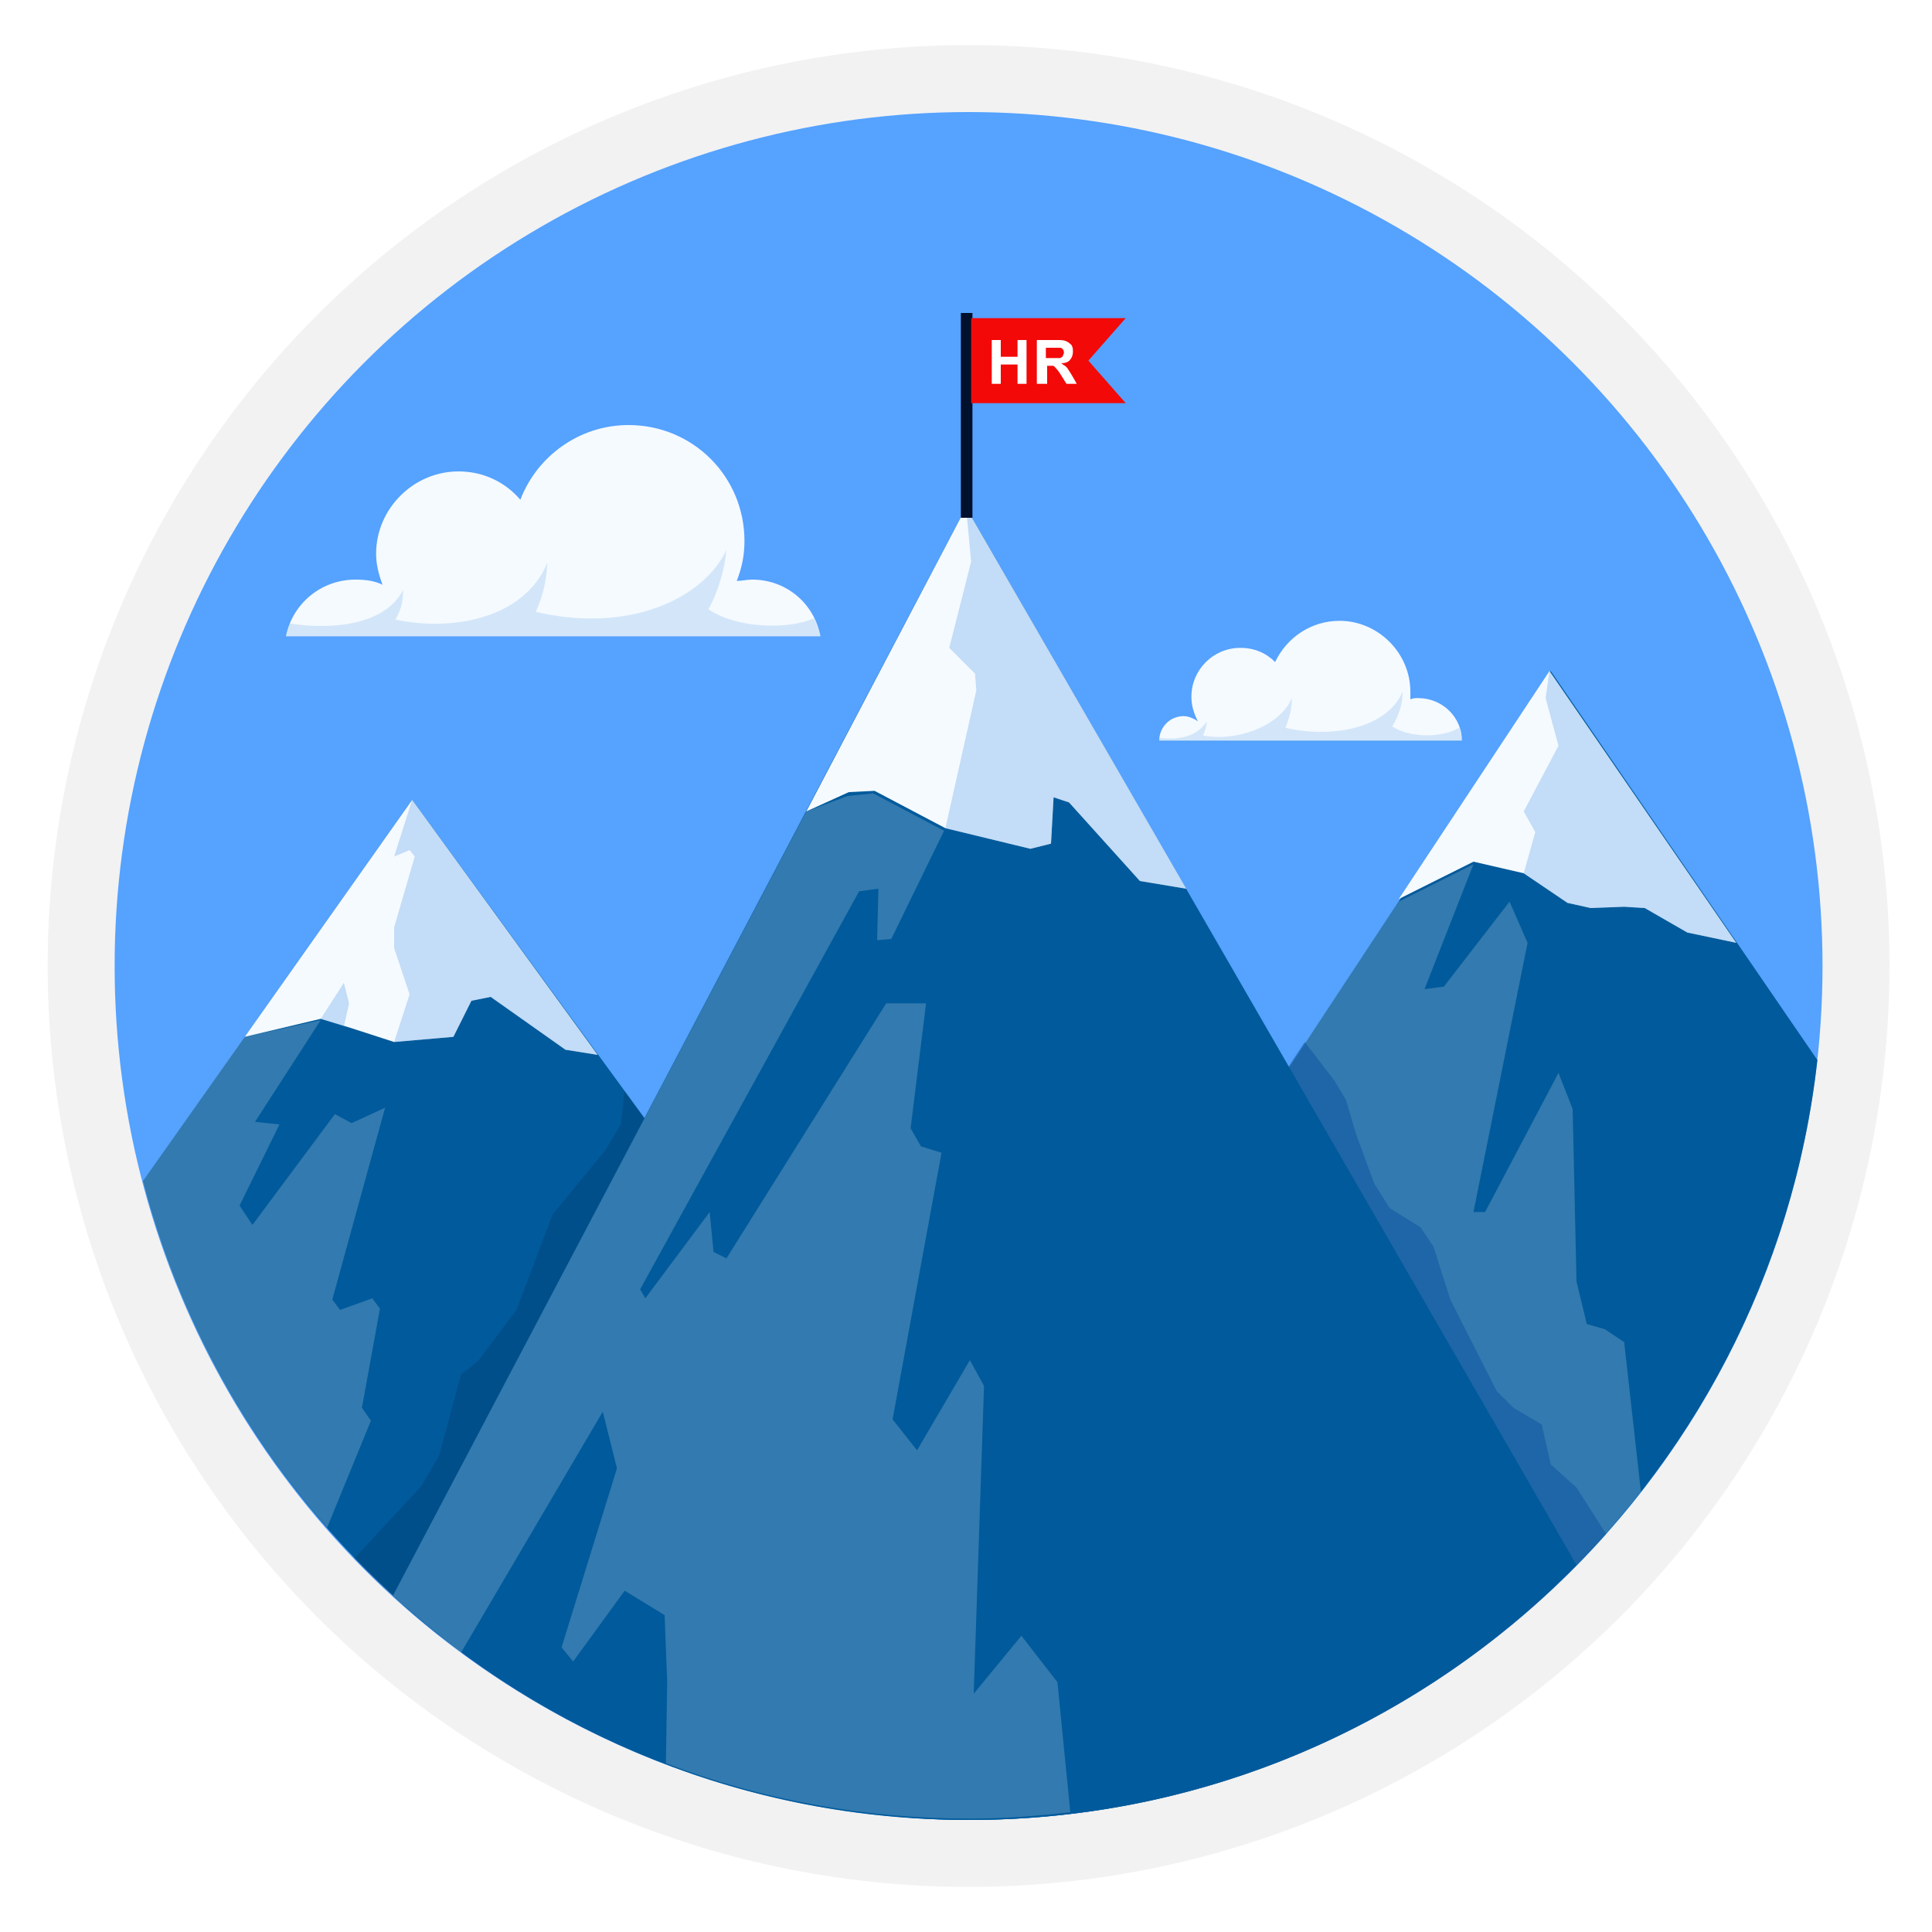
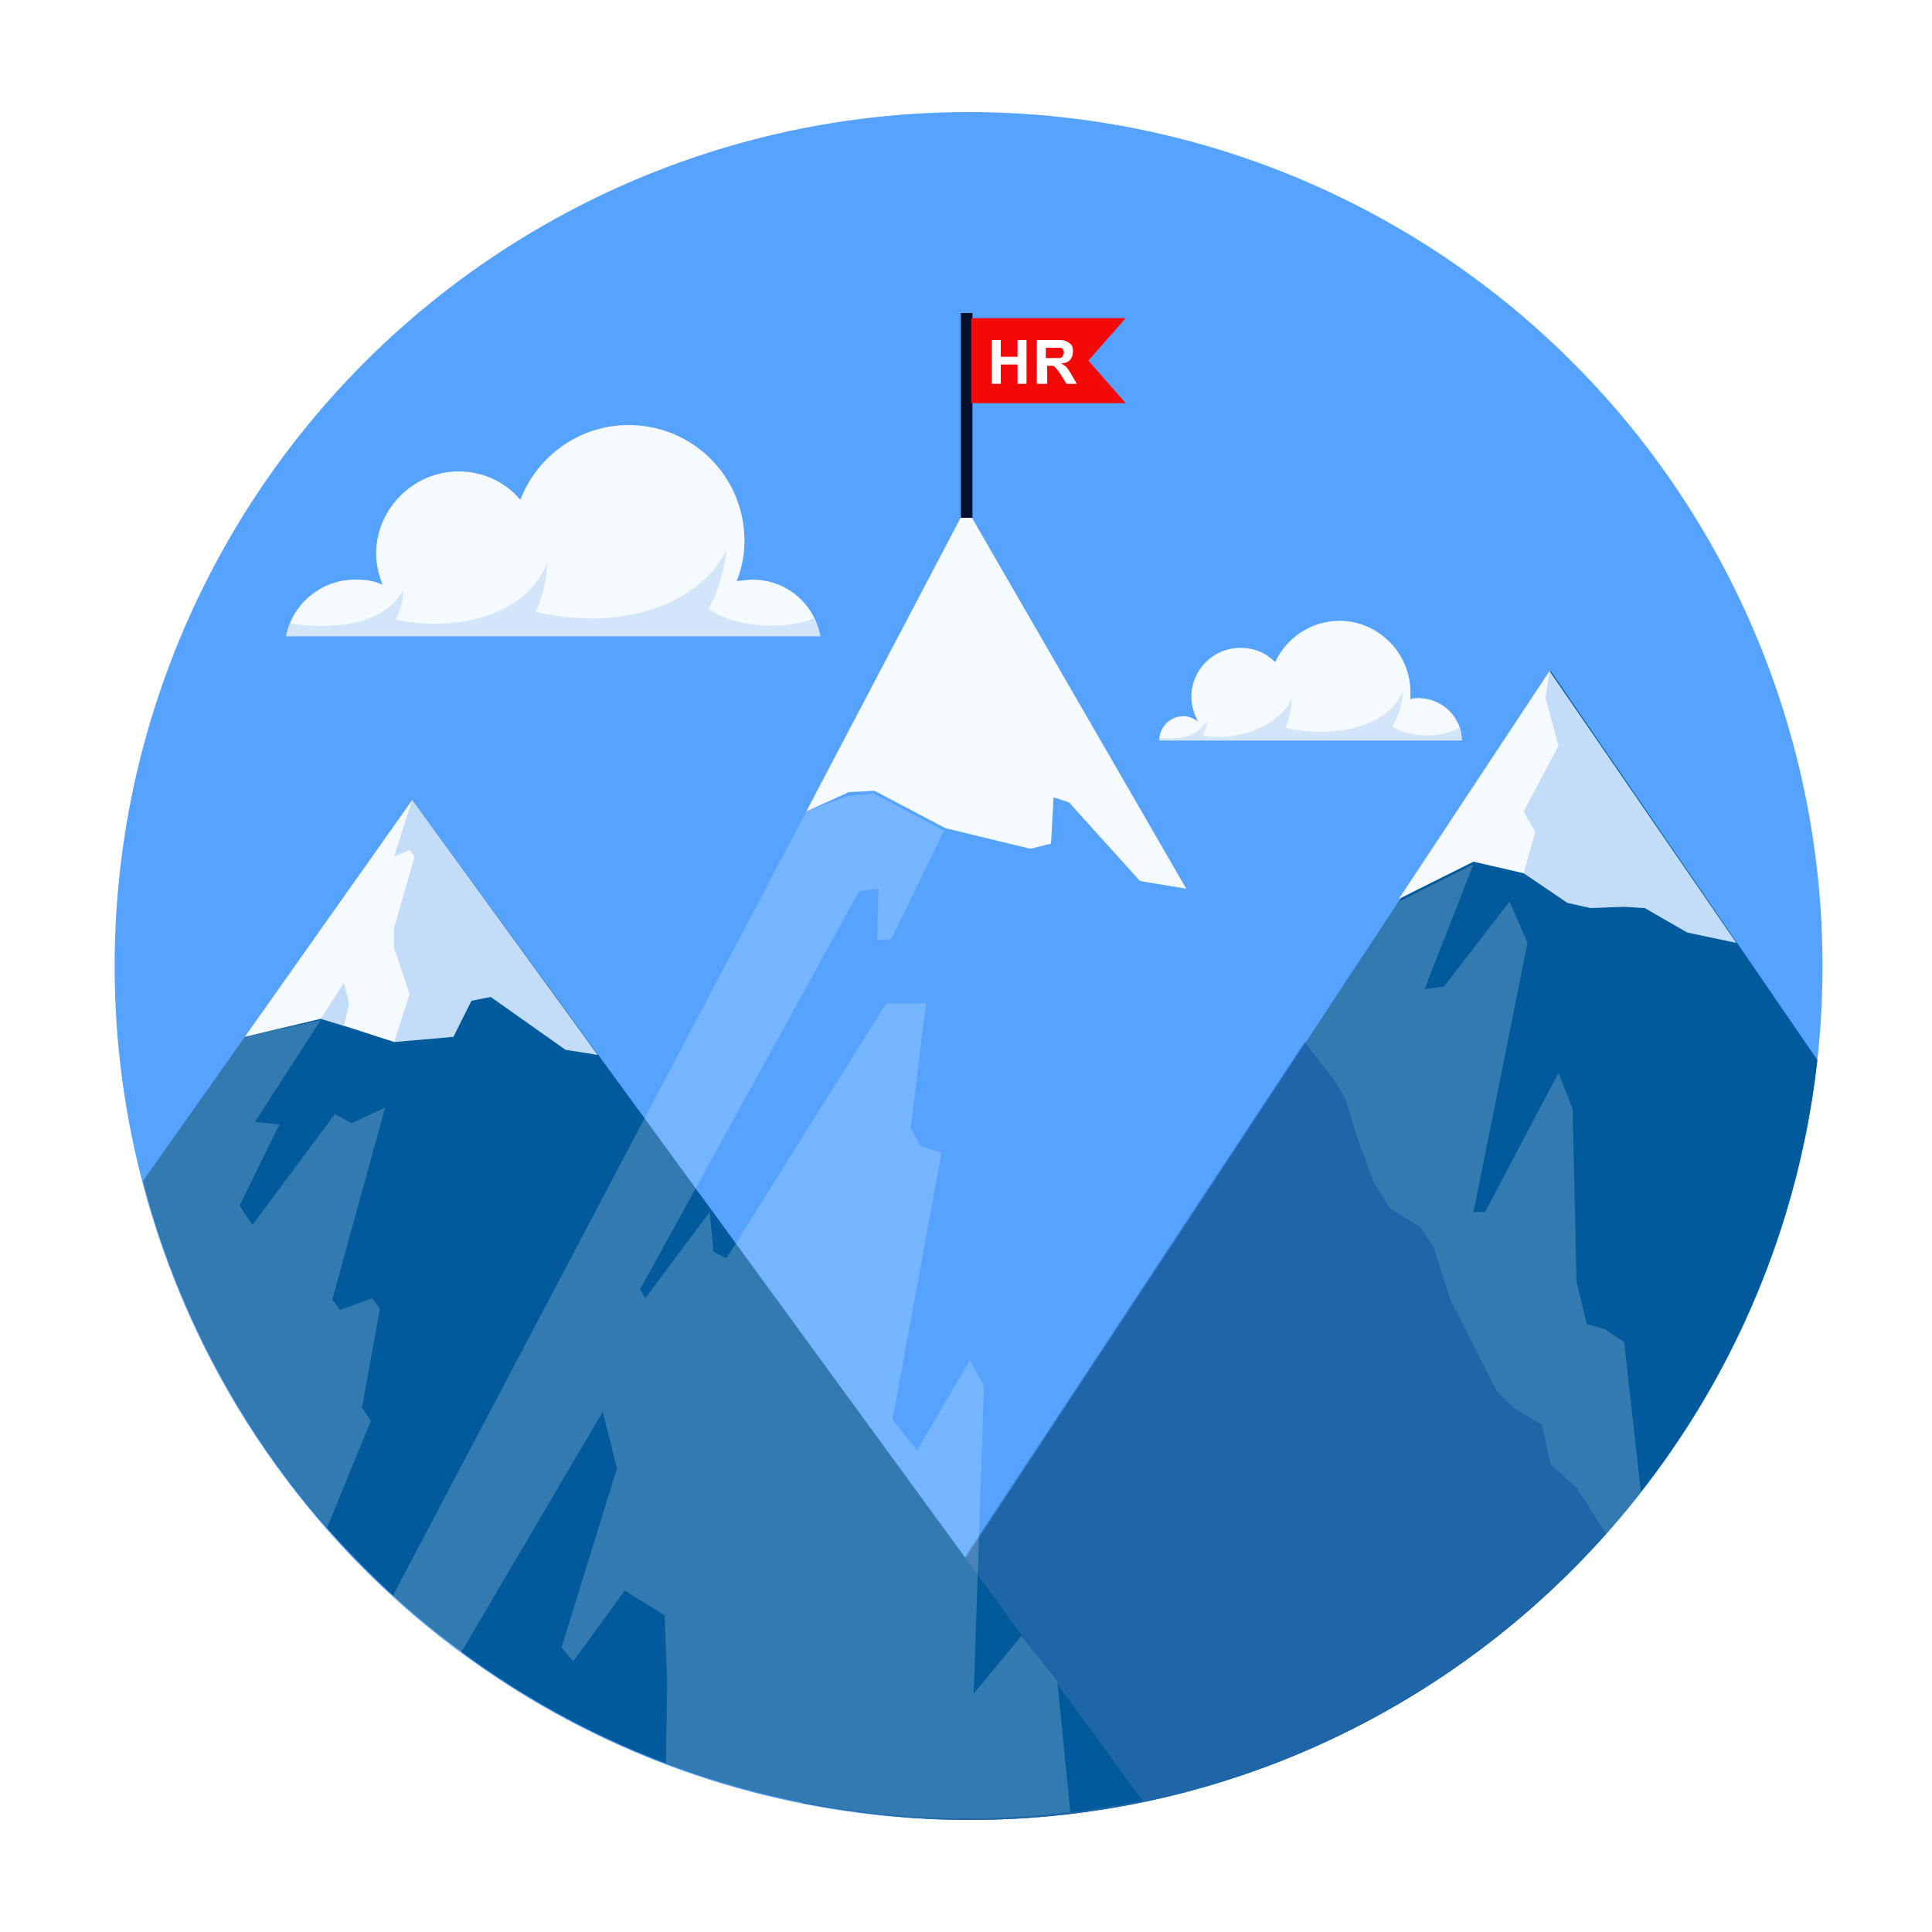
<svg xmlns="http://www.w3.org/2000/svg" version="1.1" id="图层_1" x="0px" y="0px" viewBox="0 0 150 150" style="enable-background:new 0 0 150 150;" xml:space="preserve">
  <style type="text/css">
	.st0{fill:#F2F2F2;}
	.st1{fill:url(#SVGID_1_);}
	.st2{fill:#015A9B;}
	.st3{opacity:0.2;fill:#F5FAFF;}
	.st4{opacity:0.5;fill:#0A52A0;}
	.st5{fill:#F5FAFF;}
	.st6{opacity:0.3;fill:#4F98E2;}
	.st7{opacity:0.15;fill:#00102D;}
	.st8{fill:#00102D;}
	.st9{fill:#F30908;}
	.st10{opacity:0.2;fill:#4F98E2;}
	.st11{fill:#FFFFFF;}
	.st12{filter:url(#Adobe_OpacityMaskFilter);}
	.st13{fill:#040000;}
	.st14{mask:url(#SVGID_2_);fill:#76B745;}
	.st15{fill:#86BC43;}
	.st16{filter:url(#Adobe_OpacityMaskFilter_1_);}
	.st17{mask:url(#SVGID_3_);fill:#87B828;}
	.st18{fill:#76B745;}
	.st19{fill:#3F77BB;}
	.st20{fill:#86B641;}
	.st21{filter:url(#Adobe_OpacityMaskFilter_2_);}
	.st22{mask:url(#SVGID_4_);fill:#F5B516;}
	.st23{fill:#5AB0D4;}
	.st24{fill:#EDA815;}
	.st25{fill:#F5D76B;}
	.st26{fill:#5B4831;}
	.st27{fill:#808080;}
	.st28{fill:url(#SVGID_5_);}
	.st29{fill:url(#SVGID_6_);}
	.st30{fill:url(#SVGID_7_);}
	.st31{fill:url(#SVGID_8_);}
	.st32{fill:url(#SVGID_9_);}
	.st33{fill:url(#SVGID_10_);}
	.st34{fill:#9BC13A;}
	.st35{fill:#E7B638;}
	.st36{fill:#EDD83E;}
	.st37{fill:#B3CB4E;}
	.st38{fill-rule:evenodd;clip-rule:evenodd;fill:#109D3C;}
	.st39{fill-rule:evenodd;clip-rule:evenodd;fill:#015A9B;}
	.st40{fill-rule:evenodd;clip-rule:evenodd;fill:#FFFFFF;}
	.st41{fill-rule:evenodd;clip-rule:evenodd;fill:url(#SVGID_11_);}
	.st42{fill:#109D3C;}
	.st43{clip-path:url(#SVGID_13_);}
	.st44{fill:none;}
	.st45{clip-path:url(#SVGID_15_);fill:#FFFFFF;}
	.st46{clip-path:url(#SVGID_17_);fill:#FFFFFF;}
	.st47{clip-path:url(#SVGID_19_);fill:#371E41;}
	.st48{clip-path:url(#SVGID_19_);fill:#492455;}
	.st49{clip-path:url(#SVGID_19_);fill:#80458E;}
	.st50{clip-path:url(#SVGID_19_);fill:#491A40;}
	.st51{clip-path:url(#SVGID_19_);fill:#722978;}
	.st52{clip-path:url(#SVGID_19_);fill:#A41958;}
	.st53{clip-path:url(#SVGID_19_);fill:#B23359;}
	.st54{clip-path:url(#SVGID_19_);fill:#C53357;}
	.st55{clip-path:url(#SVGID_19_);fill:#B81356;}
	.st56{clip-path:url(#SVGID_19_);fill:#CF4762;}
	.st57{clip-path:url(#SVGID_19_);fill:#861E68;}
	.st58{clip-path:url(#SVGID_19_);fill:#851D47;}
	.st59{clip-path:url(#SVGID_19_);fill:#652154;}
	.st60{clip-path:url(#SVGID_19_);fill:#8A234B;}
	.st61{clip-path:url(#SVGID_19_);fill:#923482;}
	.st62{clip-path:url(#SVGID_19_);fill:#6C1B45;}
	.st63{clip-path:url(#SVGID_19_);fill:#802C57;}
	.st64{clip-path:url(#SVGID_19_);fill:#7D1E45;}
	.st65{clip-path:url(#SVGID_19_);fill:#661B45;}
	.st66{clip-path:url(#SVGID_19_);fill:#9E2F68;}
	.st67{clip-path:url(#SVGID_19_);fill:#5D2465;}
	.st68{clip-path:url(#SVGID_19_);fill:#732E7A;}
	.st69{clip-path:url(#SVGID_19_);fill:#5A2564;}
	.st70{clip-path:url(#SVGID_19_);fill:#6B2B77;}
	.st71{clip-path:url(#SVGID_19_);fill:#14A89C;}
	.st72{clip-path:url(#SVGID_19_);fill:#0D999B;}
	.st73{clip-path:url(#SVGID_19_);fill:#13967D;}
	.st74{clip-path:url(#SVGID_19_);fill:#149A80;}
	.st75{clip-path:url(#SVGID_19_);fill:#11A57B;}
	.st76{clip-path:url(#SVGID_19_);fill:#159E8D;}
	.st77{clip-path:url(#SVGID_19_);fill:#2CADB0;}
	.st78{clip-path:url(#SVGID_19_);fill:#0D9798;}
	.st79{clip-path:url(#SVGID_19_);fill:#16AAA9;}
	.st80{clip-path:url(#SVGID_19_);fill:#15A29C;}
	.st81{clip-path:url(#SVGID_19_);fill:#1BA794;}
	.st82{clip-path:url(#SVGID_19_);fill:#16A3B1;}
	.st83{clip-path:url(#SVGID_19_);fill:#139F7B;}
	.st84{clip-path:url(#SVGID_19_);fill:#1A9D75;}
	.st85{clip-path:url(#SVGID_19_);fill:#109872;}
	.st86{clip-path:url(#SVGID_19_);fill:#13A085;}
	.st87{clip-path:url(#SVGID_19_);fill:#10A58A;}
	.st88{clip-path:url(#SVGID_19_);fill:#129FA6;}
	.st89{clip-path:url(#SVGID_19_);fill:#119C88;}
	.st90{clip-path:url(#SVGID_19_);fill:#0A9177;}
	.st91{clip-path:url(#SVGID_19_);fill:#22A780;}
	.st92{clip-path:url(#SVGID_19_);fill:#0D9A98;}
	.st93{clip-path:url(#SVGID_19_);fill:#1CA89A;}
	.st94{clip-path:url(#SVGID_19_);fill:#129876;}
	.st95{clip-path:url(#SVGID_19_);fill:#32A5B1;}
	.st96{clip-path:url(#SVGID_19_);fill:#12A391;}
	.st97{clip-path:url(#SVGID_19_);fill:#AA2D24;}
	.st98{clip-path:url(#SVGID_19_);fill:#129BA5;}
	.st99{clip-path:url(#SVGID_19_);fill:#12A19D;}
	.st100{clip-path:url(#SVGID_19_);fill:#0D9887;}
	.st101{clip-path:url(#SVGID_19_);fill:#058D6C;}
	.st102{clip-path:url(#SVGID_19_);fill:#35AEB0;}
	.st103{clip-path:url(#SVGID_19_);fill:#3EACB5;}
	.st104{clip-path:url(#SVGID_19_);fill:#4DA48A;}
	.st105{clip-path:url(#SVGID_19_);fill:#25A881;}
	.st106{clip-path:url(#SVGID_19_);fill:#27A6AC;}
	.st107{clip-path:url(#SVGID_19_);fill:#13A476;}
	.st108{clip-path:url(#SVGID_19_);fill:#12986F;}
	.st109{clip-path:url(#SVGID_19_);fill:#13A27A;}
	.st110{clip-path:url(#SVGID_19_);fill:#24A77E;}
	.st111{clip-path:url(#SVGID_19_);fill:#0F8F6A;}
	.st112{clip-path:url(#SVGID_19_);fill:#10A57C;}
	.st113{clip-path:url(#SVGID_19_);fill:#0E9C87;}
	.st114{clip-path:url(#SVGID_19_);fill:#0F9D9A;}
	.st115{clip-path:url(#SVGID_19_);fill:#E58212;}
	.st116{clip-path:url(#SVGID_19_);fill:#EA9913;}
	.st117{clip-path:url(#SVGID_19_);fill:#D36D11;}
	.st118{clip-path:url(#SVGID_19_);fill:#E68311;}
	.st119{clip-path:url(#SVGID_19_);fill:#E37C11;}
	.st120{clip-path:url(#SVGID_19_);fill:#ECB319;}
	.st121{clip-path:url(#SVGID_19_);fill:#E59C2A;}
	.st122{clip-path:url(#SVGID_19_);fill:#ECAB36;}
	.st123{clip-path:url(#SVGID_19_);fill:#E2732E;}
	.st124{clip-path:url(#SVGID_19_);fill:#EEB66D;}
	.st125{clip-path:url(#SVGID_19_);fill:#F0C971;}
	.st126{clip-path:url(#SVGID_19_);fill:#CB6516;}
	.st127{clip-path:url(#SVGID_19_);fill:#E79611;}
	.st128{clip-path:url(#SVGID_19_);fill:#E58011;}
	.st129{clip-path:url(#SVGID_19_);fill:#E99612;}
	.st130{clip-path:url(#SVGID_19_);fill:#E16E0F;}
	.st131{clip-path:url(#SVGID_19_);fill:#E7AF66;}
	.st132{clip-path:url(#SVGID_19_);fill:#E47B3D;}
	.st133{clip-path:url(#SVGID_19_);fill:#E47D3D;}
	.st134{clip-path:url(#SVGID_19_);fill:#EEB26F;}
	.st135{clip-path:url(#SVGID_19_);fill:#EBA46D;}
	.st136{clip-path:url(#SVGID_19_);fill:#C42D1E;}
	.st137{clip-path:url(#SVGID_19_);fill:#D94E16;}
	.st138{clip-path:url(#SVGID_19_);fill:#DD5424;}
	.st139{clip-path:url(#SVGID_19_);fill:#D24218;}
	.st140{clip-path:url(#SVGID_19_);fill:#CF321B;}
	.st141{clip-path:url(#SVGID_19_);fill:#CF3A1C;}
	.st142{clip-path:url(#SVGID_19_);fill:#BE2023;}
	.st143{clip-path:url(#SVGID_19_);fill:#DD5D21;}
	.st144{clip-path:url(#SVGID_19_);fill:#BA1E22;}
	.st145{clip-path:url(#SVGID_19_);fill:#C21B21;}
	.st146{clip-path:url(#SVGID_19_);fill:#C41721;}
	.st147{clip-path:url(#SVGID_19_);fill:#DC5C23;}
	.st148{clip-path:url(#SVGID_19_);fill:#D84C14;}
	.st149{clip-path:url(#SVGID_19_);fill:#CC1D20;}
	.st150{clip-path:url(#SVGID_19_);fill:#D52121;}
	.st151{clip-path:url(#SVGID_19_);fill:#C02020;}
	.st152{clip-path:url(#SVGID_19_);fill:#CA3D1C;}
	.st153{clip-path:url(#SVGID_19_);fill:#D4311A;}
	.st154{clip-path:url(#SVGID_19_);fill:#C9261D;}
	.st155{clip-path:url(#SVGID_19_);fill:#BB1F27;}
	.st156{clip-path:url(#SVGID_19_);fill:#A01F24;}
	.st157{clip-path:url(#SVGID_19_);fill:#D2381D;}
	.st158{clip-path:url(#SVGID_19_);fill:#DB4C2F;}
	.st159{clip-path:url(#SVGID_19_);fill:#C51C20;}
	.st160{clip-path:url(#SVGID_19_);fill:#E2780F;}
	.st161{clip-path:url(#SVGID_19_);fill:#DB5017;}
	.st162{clip-path:url(#SVGID_19_);fill:#DC581B;}
	.st163{clip-path:url(#SVGID_19_);fill:#D03B1E;}
	.st164{clip-path:url(#SVGID_19_);fill:#DE6516;}
	.st165{clip-path:url(#SVGID_19_);fill:#DD643F;}
	.st166{clip-path:url(#SVGID_19_);fill:#E16D5A;}
	.st167{clip-path:url(#SVGID_19_);fill:#E39512;}
	.st168{clip-path:url(#SVGID_19_);fill:#E47D19;}
	.st169{clip-path:url(#SVGID_19_);fill:#D64716;}
	.st170{clip-path:url(#SVGID_19_);fill:#DC5740;}
	.st171{clip-path:url(#SVGID_19_);fill:#C51D21;}
	.st172{clip-path:url(#SVGID_19_);fill:#D52521;}
	.st173{clip-path:url(#SVGID_19_);fill:#DA3A1A;}
	.st174{clip-path:url(#SVGID_19_);fill:#F0C51C;}
	.st175{clip-path:url(#SVGID_19_);fill:#DF6611;}
	.st176{clip-path:url(#SVGID_19_);fill:#DE5D42;}
	.st177{clip-path:url(#SVGID_19_);fill:#DE6454;}
	.st178{clip-path:url(#SVGID_19_);fill:#139C9E;}
	.st179{clip-path:url(#SVGID_19_);fill:#15A9A1;}
	.st180{clip-path:url(#SVGID_19_);fill:#57AB96;}
	.st181{clip-path:url(#SVGID_19_);fill:#2DAAAE;}
	.st182{clip-path:url(#SVGID_19_);fill:#15A4A1;}
	.st183{clip-path:url(#SVGID_19_);fill:#37A5B3;}
	.st184{clip-path:url(#SVGID_19_);fill:#14A083;}
	.st185{clip-path:url(#SVGID_19_);fill:#1AA592;}
	.st186{clip-path:url(#SVGID_19_);fill:#15A3A6;}
	.st187{clip-path:url(#SVGID_19_);fill:#38AEAC;}
	.st188{clip-path:url(#SVGID_19_);fill:#47B0A3;}
	.st189{clip-path:url(#SVGID_19_);fill:#34ADA8;}
	.st190{clip-path:url(#SVGID_19_);fill:#1FAAAD;}
	.st191{clip-path:url(#SVGID_19_);fill:#089795;}
	.st192{clip-path:url(#SVGID_19_);fill:#08998B;}
	.st193{clip-path:url(#SVGID_19_);fill:#1297A3;}
	.st194{clip-path:url(#SVGID_19_);fill:#439CAF;}
	.st195{clip-path:url(#SVGID_19_);fill:#37AA8A;}
	.st196{clip-path:url(#SVGID_19_);fill:#55A893;}
	.st197{clip-path:url(#SVGID_19_);fill:#11A07B;}
	.st198{clip-path:url(#SVGID_19_);fill:#DB6456;}
	.st199{clip-path:url(#SVGID_19_);fill:#D25655;}
	.st200{clip-path:url(#SVGID_19_);fill:#DA6D8D;}
	.st201{clip-path:url(#SVGID_19_);fill:#A2195E;}
	.st202{clip-path:url(#SVGID_19_);fill:none;stroke:#61236C;stroke-width:0;stroke-linecap:round;stroke-linejoin:round;}
	.st203{clip-path:url(#SVGID_19_);fill:#B82169;}
	.st204{clip-path:url(#SVGID_19_);fill:#61122E;}
	.st205{clip-path:url(#SVGID_19_);fill:#72193E;}
	.st206{clip-path:url(#SVGID_19_);fill:#5E1436;}
	.st207{clip-path:url(#SVGID_19_);fill:#4C1220;}
	.st208{clip-path:url(#SVGID_19_);fill:#671D4B;}
	.st209{clip-path:url(#SVGID_19_);fill:#692575;}
	.st210{clip-path:url(#SVGID_19_);fill:#B83D3A;}
	.st211{clip-path:url(#SVGID_19_);fill:#9F265E;}
	.st212{clip-path:url(#SVGID_19_);fill:#A23784;}
	.st213{clip-path:url(#SVGID_19_);fill:#BD373D;}
	.st214{clip-path:url(#SVGID_19_);fill:#3E1021;}
	.st215{clip-path:url(#SVGID_19_);fill:#902948;}
	.st216{clip-path:url(#SVGID_19_);fill:#3B1A3D;}
	.st217{clip-path:url(#SVGID_19_);fill:#621A41;}
	.st218{clip-path:url(#SVGID_19_);fill:#281332;}
	.st219{clip-path:url(#SVGID_19_);fill:#641941;}
	.st220{clip-path:url(#SVGID_19_);fill:#3C1632;}
	.st221{clip-path:url(#SVGID_19_);fill:#430D1E;}
	.st222{clip-path:url(#SVGID_19_);fill:#37193A;}
	.st223{clip-path:url(#SVGID_19_);fill:#BF4567;}
	.st224{clip-path:url(#SVGID_19_);fill:#5A1334;}
	.st225{clip-path:url(#SVGID_19_);fill:#39224D;}
	.st226{clip-path:url(#SVGID_19_);fill:#71217A;}
	.st227{clip-path:url(#SVGID_19_);fill:#965192;}
	.st228{clip-path:url(#SVGID_19_);fill:#4B2559;}
	.st229{clip-path:url(#SVGID_19_);fill:#8D3384;}
	.st230{clip-path:url(#SVGID_19_);fill:#441F47;}
	.st231{clip-path:url(#SVGID_19_);fill:#352043;}
	.st232{clip-path:url(#SVGID_19_);fill:#A4195B;}
	.st233{clip-path:url(#SVGID_19_);fill:#B6343A;}
	.st234{clip-path:url(#SVGID_19_);fill:#B84785;}
	.st235{clip-path:url(#SVGID_19_);fill:#BF5A94;}
	.st236{clip-path:url(#SVGID_19_);fill:#DC7198;}
	.st237{clip-path:url(#SVGID_19_);fill:#E1A366;}
	.st238{clip-path:url(#SVGID_19_);fill:#ECAC70;}
	.st239{clip-path:url(#SVGID_19_);fill:#DF9569;}
	.st240{clip-path:url(#SVGID_19_);fill:#D34C75;}
	.st241{clip-path:url(#SVGID_19_);fill:#9F2363;}
	.st242{clip-path:url(#SVGID_19_);fill:#BB5680;}
	.st243{clip-path:url(#SVGID_19_);fill:#A83E64;}
	.st244{clip-path:url(#SVGID_19_);fill:#E37D55;}
	.st245{clip-path:url(#SVGID_19_);fill:#342449;}
	.st246{clip-path:url(#SVGID_19_);fill:#5D2464;}
	.st247{clip-path:url(#SVGID_19_);fill:#992D48;}
	.st248{clip-path:url(#SVGID_19_);fill:#A12852;}
	.st249{clip-path:url(#SVGID_19_);fill:#9B3049;}
	.st250{clip-path:url(#SVGID_19_);fill:#EBA87B;}
	.st251{clip-path:url(#SVGID_19_);fill:#E58E6C;}
	.st252{clip-path:url(#SVGID_19_);fill:#D4664B;}
	.st253{clip-path:url(#SVGID_19_);fill:#E99B74;}
	.st254{clip-path:url(#SVGID_19_);fill:#26ABAF;}
	.st255{clip-path:url(#SVGID_19_);fill:#0C9983;}
	.st256{clip-path:url(#SVGID_19_);fill:#DF6510;}
	.st257{clip-path:url(#SVGID_19_);fill:#E16C10;}
	.st258{clip-path:url(#SVGID_19_);fill:#E68813;}
	.st259{clip-path:url(#SVGID_19_);fill:#DA780C;}
	.st260{clip-path:url(#SVGID_19_);fill:#EBA415;}
	.st261{clip-path:url(#SVGID_19_);fill:#EDB218;}
	.st262{clip-path:url(#SVGID_19_);fill:#A64123;}
	.st263{clip-path:url(#SVGID_19_);fill:#D96A0F;}
	.st264{clip-path:url(#SVGID_19_);fill:#E47E11;}
	.st265{clip-path:url(#SVGID_19_);fill:#EAA713;}
	.st266{clip-path:url(#SVGID_19_);fill:#D67310;}
	.st267{clip-path:url(#SVGID_19_);fill:#E27911;}
	.st268{clip-path:url(#SVGID_19_);fill:#EBA315;}
	.st269{clip-path:url(#SVGID_19_);fill:#DE740D;}
	.st270{clip-path:url(#SVGID_19_);fill:#DF680F;}
	.st271{clip-path:url(#SVGID_19_);fill:#E98F12;}
	.st272{clip-path:url(#SVGID_19_);fill:#EA9D14;}
	.st273{clip-path:url(#SVGID_19_);fill:#E39F15;}
	.st274{clip-path:url(#SVGID_19_);fill:#DC6D0C;}
	.st275{clip-path:url(#SVGID_19_);fill:#DB6310;}
	.st276{clip-path:url(#SVGID_19_);fill:#EBA714;}
	.st277{clip-path:url(#SVGID_19_);fill:#961E23;}
	.st278{clip-path:url(#SVGID_19_);fill:#9A1E23;}
	.st279{clip-path:url(#SVGID_19_);fill:#AE1E24;}
	.st280{clip-path:url(#SVGID_19_);fill:#A41F26;}
	.st281{clip-path:url(#SVGID_19_);fill:#551312;}
	.st282{clip-path:url(#SVGID_19_);fill:#601013;}
	.st283{clip-path:url(#SVGID_19_);fill:#AB1F24;}
	.st284{clip-path:url(#SVGID_19_);fill:#891C21;}
	.st285{clip-path:url(#SVGID_19_);fill:#A51F24;}
	.st286{clip-path:url(#SVGID_19_);fill:#CD2F1C;}
	.st287{clip-path:url(#SVGID_19_);fill:#CA1C20;}
	.st288{clip-path:url(#SVGID_19_);fill:#B92021;}
	.st289{clip-path:url(#SVGID_19_);fill:#801A1F;}
	.st290{clip-path:url(#SVGID_19_);fill:#5E0F12;}
	.st291{clip-path:url(#SVGID_19_);fill:#C51722;}
	.st292{clip-path:url(#SVGID_19_);fill:#CE421E;}
	.st293{clip-path:url(#SVGID_19_);fill:#A71F24;}
	.st294{clip-path:url(#SVGID_19_);fill:#D63C19;}
	.st295{clip-path:url(#SVGID_19_);fill:#D93721;}
	.st296{clip-path:url(#SVGID_19_);fill:#DB501D;}
	.st297{clip-path:url(#SVGID_19_);fill:#B42325;}
	.st298{clip-path:url(#SVGID_19_);fill:#D2421D;}
	.st299{clip-path:url(#SVGID_19_);fill:#DE5C40;}
	.st300{clip-path:url(#SVGID_19_);fill:#CA181E;}
	.st301{clip-path:url(#SVGID_19_);fill:#C7D568;}
	.st302{clip-path:url(#SVGID_19_);fill:#D52D27;}
	.st303{clip-path:url(#SVGID_19_);fill:#841B20;}
	.st304{clip-path:url(#SVGID_19_);fill:#BB1E22;}
	.st305{clip-path:url(#SVGID_19_);fill:#BD2322;}
	.st306{clip-path:url(#SVGID_19_);fill:#6B1318;}
	.st307{clip-path:url(#SVGID_19_);fill:#7A181D;}
	.st308{clip-path:url(#SVGID_19_);fill:#D6271A;}
	.st309{clip-path:url(#SVGID_19_);fill:#C91821;}
	.st310{clip-path:url(#SVGID_19_);fill:#DB472E;}
	.st311{clip-path:url(#SVGID_19_);fill:#DB6C0D;}
	.st312{clip-path:url(#SVGID_19_);fill:#EBA115;}
	.st313{clip-path:url(#SVGID_19_);fill:#E78413;}
	.st314{clip-path:url(#SVGID_19_);fill:#ECAC18;}
	.st315{clip-path:url(#SVGID_19_);fill:#E89211;}
	.st316{clip-path:url(#SVGID_19_);fill:#E69913;}
	.st317{clip-path:url(#SVGID_19_);fill:#E68513;}
	.st318{clip-path:url(#SVGID_19_);fill:#DF6612;}
	.st319{clip-path:url(#SVGID_19_);fill:#DE5E12;}
	.st320{clip-path:url(#SVGID_19_);fill:#08878F;}
	.st321{clip-path:url(#SVGID_19_);fill:#0D7F8A;}
	.st322{clip-path:url(#SVGID_19_);fill:#0C898B;}
	.st323{clip-path:url(#SVGID_19_);fill:#05868C;}
	.st324{clip-path:url(#SVGID_19_);fill:#0D8F6D;}
	.st325{clip-path:url(#SVGID_19_);fill:#0D7D64;}
	.st326{clip-path:url(#SVGID_19_);fill:#09748F;}
	.st327{clip-path:url(#SVGID_19_);fill:#0A8D7F;}
	.st328{clip-path:url(#SVGID_19_);fill:#057571;}
	.st329{clip-path:url(#SVGID_19_);fill:#03785C;}
	.st330{clip-path:url(#SVGID_19_);fill:#0B968A;}
	.st331{clip-path:url(#SVGID_19_);fill:#04816F;}
	.st332{clip-path:url(#SVGID_19_);fill:#0D818A;}
	.st333{clip-path:url(#SVGID_19_);fill:#0F9C7E;}
	.st334{clip-path:url(#SVGID_19_);fill:#139773;}
	.st335{clip-path:url(#SVGID_19_);fill:#0B8078;}
	.st336{clip-path:url(#SVGID_19_);fill:#0B748D;}
	.st337{clip-path:url(#SVGID_19_);fill:#07786A;}
	.st338{clip-path:url(#SVGID_19_);fill:#05766E;}
	.st339{clip-path:url(#SVGID_19_);fill:#048467;}
	.st340{clip-path:url(#SVGID_19_);fill:#EDB517;}
	.st341{clip-path:url(#SVGID_19_);fill:#EAA016;}
	.st342{clip-path:url(#SVGID_19_);fill:#DF642E;}
	.st343{clip-path:url(#SVGID_19_);fill:#EB9B14;}
	.st344{clip-path:url(#SVGID_19_);fill:#EBA514;}
	.st345{clip-path:url(#SVGID_19_);fill:#992153;}
	.st346{clip-path:url(#SVGID_19_);fill:#A84173;}
	.st347{clip-path:url(#SVGID_19_);fill:#9A3670;}
	.st348{clip-path:url(#SVGID_19_);fill:#47214B;}
	.st349{clip-path:url(#SVGID_19_);fill:#592565;}
	.st350{clip-path:url(#SVGID_19_);fill:#A91952;}
	.st351{clip-path:url(#SVGID_19_);fill:#BD4675;}
	.st352{clip-path:url(#SVGID_19_);fill:#CC4A7A;}
	.st353{clip-path:url(#SVGID_19_);fill:#C94265;}
	.st354{clip-path:url(#SVGID_19_);fill:#CD587A;}
	.st355{clip-path:url(#SVGID_19_);fill:#AD3E52;}
	.st356{clip-path:url(#SVGID_19_);fill:#CC4263;}
	.st357{clip-path:url(#SVGID_19_);fill:#C92544;}
	.st358{clip-path:url(#SVGID_19_);fill:#BE5572;}
	.st359{clip-path:url(#SVGID_19_);fill:#D84458;}
	.st360{clip-path:url(#SVGID_19_);fill:#C52243;}
	.st361{clip-path:url(#SVGID_19_);fill:#7B1A3C;}
	.st362{clip-path:url(#SVGID_19_);fill:#C65580;}
	.st363{clip-path:url(#SVGID_19_);fill:#C83F5D;}
	.st364{clip-path:url(#SVGID_19_);fill:#5A1437;}
	.st365{clip-path:url(#SVGID_19_);fill:#BA5582;}
	.st366{clip-path:url(#SVGID_19_);fill:#E7A19F;}
	.st367{clip-path:url(#SVGID_19_);fill:#EFB19D;}
	.st368{clip-path:url(#SVGID_19_);fill:#EEB6C9;}
	.st369{clip-path:url(#SVGID_19_);fill:#F0C494;}
	.st370{clip-path:url(#SVGID_19_);fill:#005557;}
	.st371{clip-path:url(#SVGID_19_);fill:#0C8066;}
	.st372{clip-path:url(#SVGID_19_);fill:#00765F;}
	.st373{clip-path:url(#SVGID_19_);fill:#006375;}
	.st374{clip-path:url(#SVGID_19_);fill:#02705C;}
	.st375{clip-path:url(#SVGID_19_);fill:#026A57;}
	.st376{clip-path:url(#SVGID_19_);fill:#005D6A;}
	.st377{clip-path:url(#SVGID_19_);fill:#017658;}
	.st378{clip-path:url(#SVGID_19_);fill:#0C8064;}
	.st379{clip-path:url(#SVGID_19_);fill:#006651;}
	.st380{clip-path:url(#SVGID_19_);fill:#03725D;}
	.st381{clip-path:url(#SVGID_19_);fill:#00644F;}
	.st382{clip-path:url(#SVGID_19_);fill:#004D4B;}
	.st383{clip-path:url(#SVGID_19_);fill:#058A81;}
	.st384{clip-path:url(#SVGID_19_);fill:#09846B;}
	.st385{clip-path:url(#SVGID_19_);fill:#0D9684;}
	.st386{clip-path:url(#SVGID_19_);fill:#0A7B86;}
	.st387{clip-path:url(#SVGID_19_);fill:#06876B;}
	.st388{clip-path:url(#SVGID_19_);fill:#119779;}
	.st389{clip-path:url(#SVGID_19_);fill:#059A96;}
	.st390{clip-path:url(#SVGID_19_);fill:#06888D;}
	.st391{clip-path:url(#SVGID_19_);fill:#004E67;}
	.st392{clip-path:url(#SVGID_19_);fill:#004266;}
	.st393{clip-path:url(#SVGID_19_);fill:#004E69;}
	.st394{clip-path:url(#SVGID_19_);fill:#004259;}
	.st395{clip-path:url(#SVGID_19_);fill:#00504C;}
	.st396{clip-path:url(#SVGID_19_);fill:#004A47;}
	.st397{clip-path:url(#SVGID_19_);fill:#005870;}
	.st398{clip-path:url(#SVGID_19_);fill:#006171;}
	.st399{clip-path:url(#SVGID_19_);fill:#005F53;}
	.st400{clip-path:url(#SVGID_19_);fill:#005950;}
	.st401{clip-path:url(#SVGID_19_);fill:#087D61;}
	.st402{clip-path:url(#SVGID_19_);fill:#017456;}
	.st403{clip-path:url(#SVGID_19_);fill:#097565;}
	.st404{clip-path:url(#SVGID_19_);fill:#04657E;}
	.st405{clip-path:url(#SVGID_19_);fill:#086C7B;}
	.st406{clip-path:url(#SVGID_19_);fill:#036383;}
	.st407{clip-path:url(#SVGID_19_);fill:#066E7D;}
	.st408{clip-path:url(#SVGID_19_);fill:#109B80;}
	.st409{clip-path:url(#SVGID_19_);fill:#098492;}
	.st410{clip-path:url(#SVGID_19_);fill:#058389;}
	.st411{clip-path:url(#SVGID_19_);fill:#0A8B8F;}
	.st412{clip-path:url(#SVGID_19_);fill:#0D8D94;}
	.st413{clip-path:url(#SVGID_19_);fill:#05888E;}
	.st414{clip-path:url(#SVGID_19_);fill:#0B878A;}
	.st415{clip-path:url(#SVGID_19_);fill:#056A7F;}
	.st416{clip-path:url(#SVGID_19_);fill:#13A39C;}
	.st417{clip-path:url(#SVGID_19_);fill:#006080;}
	.st418{clip-path:url(#SVGID_19_);fill:#0E9E7D;}
	.st419{clip-path:url(#SVGID_19_);fill:#006779;}
	.st420{clip-path:url(#SVGID_19_);fill:#005265;}
	.st421{clip-path:url(#SVGID_19_);fill:#24A99B;}
	.st422{clip-path:url(#SVGID_19_);fill:#03667D;}
	.st423{clip-path:url(#SVGID_19_);fill:#00607C;}
	.st424{clip-path:url(#SVGID_19_);fill:#078975;}
	.st425{clip-path:url(#SVGID_19_);fill:#0A8067;}
	.st426{clip-path:url(#SVGID_19_);fill:#0F9075;}
	.st427{clip-path:url(#SVGID_19_);fill:#0C8971;}
	.st428{clip-path:url(#SVGID_19_);fill:#05775C;}
	.st429{clip-path:url(#SVGID_19_);fill:#00647D;}
	.st430{clip-path:url(#SVGID_19_);fill:#E16F14;}
	.st431{clip-path:url(#SVGID_19_);fill:#E16912;}
	.st432{clip-path:url(#SVGID_19_);fill:#70BA97;}
	.st433{clip-path:url(#SVGID_19_);fill:#057E79;}
	.st434{clip-path:url(#SVGID_19_);fill:#14A687;}
	.st435{clip-path:url(#SVGID_19_);fill:#109876;}
	.st436{clip-path:url(#SVGID_19_);fill:#0C9175;}
	.st437{clip-path:url(#SVGID_19_);fill:#098565;}
	.st438{clip-path:url(#SVGID_19_);fill:#9C4F24;}
	.st439{clip-path:url(#SVGID_19_);fill:#C01F20;}
	.st440{clip-path:url(#SVGID_19_);fill:#D5391B;}
	.st441{clip-path:url(#SVGID_19_);fill:#004F6A;}
	.st442{clip-path:url(#SVGID_19_);fill:#004E54;}
	.st443{clip-path:url(#SVGID_19_);fill:#003148;}
	.st444{clip-path:url(#SVGID_19_);fill:#004352;}
	.st445{clip-path:url(#SVGID_19_);fill:#00414C;}
	.st446{clip-path:url(#SVGID_19_);fill:#003750;}
	.st447{clip-path:url(#SVGID_19_);fill:#012941;}
	.st448{clip-path:url(#SVGID_19_);fill:#004956;}
	.st449{clip-path:url(#SVGID_19_);fill:#00444C;}
	.st450{clip-path:url(#SVGID_19_);fill:#003845;}
	.st451{clip-path:url(#SVGID_19_);fill:#00414A;}
	.st452{clip-path:url(#SVGID_19_);fill:#0D7992;}
	.st453{clip-path:url(#SVGID_19_);fill:#055D86;}
	.st454{clip-path:url(#SVGID_19_);fill:#0A7B94;}
	.st455{clip-path:url(#SVGID_19_);fill:#003D52;}
	.st456{clip-path:url(#SVGID_19_);fill:#004B62;}
	.st457{clip-path:url(#SVGID_19_);fill:#005563;}
	.st458{clip-path:url(#SVGID_19_);fill:#026081;}
	.st459{clip-path:url(#SVGID_19_);fill:#0D798E;}
	.st460{clip-path:url(#SVGID_19_);fill:#004F6E;}
	.st461{clip-path:url(#SVGID_19_);fill:#10768F;}
	.st462{clip-path:url(#SVGID_19_);fill:#0C8090;}
	.st463{clip-path:url(#SVGID_19_);fill:#00496B;}
	.st464{clip-path:url(#SVGID_19_);fill:#00556E;}
	.st465{clip-path:url(#SVGID_19_);fill:#026585;}
	.st466{clip-path:url(#SVGID_19_);fill:#004962;}
	.st467{clip-path:url(#SVGID_19_);fill:#00567E;}
	.st468{clip-path:url(#SVGID_19_);fill:#004F67;}
	.st469{clip-path:url(#SVGID_19_);fill:#004D66;}
	.st470{clip-path:url(#SVGID_19_);fill:#00576D;}
	.st471{clip-path:url(#SVGID_19_);fill:#00425B;}
	.st472{clip-path:url(#SVGID_19_);fill:#0E8096;}
	.st473{clip-path:url(#SVGID_19_);fill:#004365;}
	.st474{clip-path:url(#SVGID_19_);fill:#004A5B;}
	.st475{clip-path:url(#SVGID_19_);fill:#035370;}
	.st476{clip-path:url(#SVGID_19_);fill:#003C55;}
	.st477{clip-path:url(#SVGID_19_);fill:#067586;}
	.st478{clip-path:url(#SVGID_19_);fill:#015E7F;}
	.st479{clip-path:url(#SVGID_19_);fill:#004569;}
	.st480{clip-path:url(#SVGID_19_);fill:#004F5E;}
	.st481{clip-path:url(#SVGID_19_);fill:#B22F4F;}
	.st482{clip-path:url(#SVGID_19_);fill:#CF3352;}
	.st483{clip-path:url(#SVGID_19_);fill:#DC6B73;}
	.st484{clip-path:url(#SVGID_19_);fill:#DE7A5F;}
	.st485{clip-path:url(#SVGID_19_);fill:#D25753;}
	.st486{clip-path:url(#SVGID_19_);fill:#F5D5AE;}
	.st487{clip-path:url(#SVGID_19_);fill:#F3CCC5;}
	.st488{clip-path:url(#SVGID_19_);fill:#AB3E54;}
	.st489{clip-path:url(#SVGID_19_);fill:#B74B68;}
	.st490{clip-path:url(#SVGID_19_);fill:#E48984;}
	.st491{clip-path:url(#SVGID_19_);fill:#EEB782;}
	.st492{clip-path:url(#SVGID_19_);fill:#CD4C2D;}
	.st493{clip-path:url(#SVGID_19_);fill:#D6683A;}
	.st494{clip-path:url(#SVGID_19_);fill:#DB452D;}
	.st495{clip-path:url(#SVGID_19_);fill:#DC760C;}
	.st496{clip-path:url(#SVGID_19_);fill:#EBA814;}
	.st497{clip-path:url(#SVGID_19_);fill:#CF311C;}
	.st498{clip-path:url(#SVGID_19_);fill:#D4361C;}
	.st499{clip-path:url(#SVGID_19_);fill:#D04B23;}
	.st500{clip-path:url(#SVGID_19_);fill:#DD5816;}
	.st501{clip-path:url(#SVGID_19_);fill:#E78F4E;}
	.st502{clip-path:url(#SVGID_19_);fill:#E17752;}
	.st503{clip-path:url(#SVGID_19_);fill:#E89814;}
	.st504{clip-path:url(#SVGID_19_);fill:#D21C1F;}
	.st505{clip-path:url(#SVGID_19_);fill:#DB442E;}
	.st506{clip-path:url(#SVGID_19_);fill:#D93726;}
	.st507{clip-path:url(#SVGID_19_);fill:#DD6141;}
	.st508{clip-path:url(#SVGID_19_);fill:#E47C46;}
	.st509{clip-path:url(#SVGID_19_);fill:#A24F23;}
	.st510{clip-path:url(#SVGID_19_);fill:#D83919;}
	.st511{clip-path:url(#SVGID_19_);fill:#DC5433;}
	.st512{clip-path:url(#SVGID_19_);fill:#DD541F;}
	.st513{clip-path:url(#SVGID_19_);fill:#ECA916;}
	.st514{clip-path:url(#SVGID_19_);fill:#EA9B38;}
	.st515{clip-path:url(#SVGID_19_);fill:#006777;}
	.st516{clip-path:url(#SVGID_19_);fill:#0D956E;}
	.st517{clip-path:url(#SVGID_19_);fill:#0B906B;}
	.st518{clip-path:url(#SVGID_19_);fill:#057E6D;}
	.st519{clip-path:url(#SVGID_19_);fill:#003C5C;}
	.st520{clip-path:url(#SVGID_19_);fill:#036083;}
	.st521{clip-path:url(#SVGID_19_);fill:#004A4C;}
	.st522{clip-path:url(#SVGID_19_);fill:#00464D;}
	.st523{clip-path:url(#SVGID_19_);fill:#005B5F;}
	.st524{clip-path:url(#SVGID_19_);fill:#003E51;}
	.st525{clip-path:url(#SVGID_19_);fill:#004856;}
	.st526{clip-path:url(#SVGID_19_);fill:#004E5F;}
	.st527{clip-path:url(#SVGID_19_);fill:#004C53;}
	.st528{clip-path:url(#SVGID_19_);fill:#00555D;}
	.st529{clip-path:url(#SVGID_19_);fill:#016A88;}
	.st530{clip-path:url(#SVGID_19_);fill:#005671;}
	.st531{clip-path:url(#SVGID_19_);fill:#006876;}
	.st532{clip-path:url(#SVGID_19_);fill:#005D5F;}
	.st533{clip-path:url(#SVGID_19_);fill:#0B7C8C;}
	.st534{clip-path:url(#SVGID_19_);fill:#046D89;}
	.st535{clip-path:url(#SVGID_19_);fill:#006182;}
	.st536{clip-path:url(#SVGID_19_);fill:#006373;}
	.st537{clip-path:url(#SVGID_19_);fill:#0A7F94;}
	.st538{clip-path:url(#SVGID_19_);fill:#00616D;}
	.st539{clip-path:url(#SVGID_19_);fill:#00666C;}
	.st540{clip-path:url(#SVGID_19_);fill:#036382;}
	.st541{clip-path:url(#SVGID_19_);fill:#086F7F;}
	.st542{clip-path:url(#SVGID_19_);fill:#0C728C;}
	.st543{clip-path:url(#SVGID_19_);fill:#018892;}
	.st544{clip-path:url(#SVGID_19_);fill:#DB4E3A;}
	.st545{clip-path:url(#SVGID_19_);fill:#DA4A38;}
	.st546{clip-path:url(#SVGID_19_);fill:#DC563A;}
	.st547{clip-path:url(#SVGID_19_);fill:#CB271D;}
	.st548{clip-path:url(#SVGID_19_);fill:#DE6243;}
	.st549{clip-path:url(#SVGID_19_);fill:#DE5D3C;}
	.st550{clip-path:url(#SVGID_19_);fill:#E17751;}
	.st551{clip-path:url(#SVGID_19_);fill:#D43320;}
	.st552{clip-path:url(#SVGID_19_);fill:#D83E33;}
	.st553{clip-path:url(#SVGID_19_);fill:#CF361A;}
	.st554{clip-path:url(#SVGID_19_);fill:#CF4D30;}
	.st555{clip-path:url(#SVGID_19_);fill:#D64715;}
	.st556{clip-path:url(#SVGID_19_);fill:#E16F4E;}
	.st557{clip-path:url(#SVGID_19_);fill:#DC5743;}
	.st558{clip-path:url(#SVGID_19_);fill:#E2750E;}
	.st559{clip-path:url(#SVGID_19_);fill:#E16A10;}
	.st560{clip-path:url(#SVGID_19_);fill:#E16910;}
	.st561{clip-path:url(#SVGID_19_);fill:#671E4D;}
	.st562{clip-path:url(#SVGID_19_);fill:#F4D094;}
	.st563{clip-path:url(#SVGID_19_);fill:#3B244E;}
	.st564{clip-path:url(#SVGID_19_);fill:#EBC395;}
	.st565{clip-path:url(#SVGID_19_);fill:#F0CDAD;}
	.st566{clip-path:url(#SVGID_19_);fill:#422451;}
	.st567{clip-path:url(#SVGID_19_);fill:#482556;}
	.st568{clip-path:url(#SVGID_19_);fill:#D23C1A;}
	.st569{clip-path:url(#SVGID_19_);fill:#D34F16;}
	.st570{clip-path:url(#SVGID_19_);fill:#D86810;}
	.st571{clip-path:url(#SVGID_19_);fill:#D94114;}
	.st572{clip-path:url(#SVGID_19_);fill:#CB5418;}
	.st573{clip-path:url(#SVGID_19_);fill:#CD4D19;}
	.st574{clip-path:url(#SVGID_19_);fill:#E2762E;}
	.st575{clip-path:url(#SVGID_19_);fill:#E07B10;}
	.st576{clip-path:url(#SVGID_19_);fill:#C3511C;}
	.st577{clip-path:url(#SVGID_19_);fill:#CB7513;}
	.st578{clip-path:url(#SVGID_19_);fill:#DA8331;}
	.st579{clip-path:url(#SVGID_19_);fill:#E99312;}
	.st580{clip-path:url(#SVGID_19_);fill:#DB5019;}
	.st581{clip-path:url(#SVGID_19_);fill:#DD612F;}
	.st582{clip-path:url(#SVGID_19_);fill:#E47F1B;}
	.st583{clip-path:url(#SVGID_19_);fill:#E68426;}
	.st584{clip-path:url(#SVGID_19_);fill:#D45814;}
	.st585{clip-path:url(#SVGID_19_);fill:#D13E1A;}
	.st586{clip-path:url(#SVGID_19_);fill:#B71F23;}
	.st587{clip-path:url(#SVGID_19_);fill:#B52227;}
	.st588{clip-path:url(#SVGID_19_);fill:#C51F20;}
	.st589{clip-path:url(#SVGID_19_);fill:#DE5D3F;}
	.st590{clip-path:url(#SVGID_19_);fill:#E8956B;}
	.st591{clip-path:url(#SVGID_19_);fill:#CF2124;}
	.st592{clip-path:url(#SVGID_19_);fill:#E06840;}
	.st593{clip-path:url(#SVGID_19_);fill:#DE6446;}
	.st594{clip-path:url(#SVGID_19_);fill:#CA261E;}
	.st595{clip-path:url(#SVGID_19_);fill:#D9372D;}
	.st596{clip-path:url(#SVGID_19_);fill:#DC5539;}
	.st597{clip-path:url(#SVGID_19_);fill:#CC2A25;}
	.st598{clip-path:url(#SVGID_19_);fill:#CE2C26;}
	.st599{clip-path:url(#SVGID_19_);fill:#C41720;}
	.st600{clip-path:url(#SVGID_19_);fill:#B81F23;}
	.st601{clip-path:url(#SVGID_19_);fill:#D43826;}
	.st602{clip-path:url(#SVGID_19_);fill:#C21D21;}
	.st603{clip-path:url(#SVGID_19_);fill:#CC2725;}
	.st604{clip-path:url(#SVGID_19_);fill:#C02024;}
	.st605{clip-path:url(#SVGID_19_);fill:#C21E21;}
	.st606{clip-path:url(#SVGID_19_);fill:#D0231F;}
	.st607{clip-path:url(#SVGID_19_);fill:#BF1B24;}
	.st608{clip-path:url(#SVGID_19_);fill:#CA1F1F;}
	.st609{clip-path:url(#SVGID_19_);fill:#DC583C;}
	.st610{clip-path:url(#SVGID_19_);fill:#E6906D;}
	.st611{clip-path:url(#SVGID_19_);fill:#DF6544;}
	.st612{clip-path:url(#SVGID_19_);fill:#8B1C21;}
	.st613{clip-path:url(#SVGID_19_);fill:#D21A20;}
	.st614{clip-path:url(#SVGID_19_);fill:#661115;}
	.st615{clip-path:url(#SVGID_19_);fill:#A21F24;}
	.st616{clip-path:url(#SVGID_19_);fill:#D64231;}
	.st617{clip-path:url(#SVGID_19_);fill:#D83618;}
	.st618{clip-path:url(#SVGID_19_);fill:#CF331E;}
	.st619{clip-path:url(#SVGID_19_);fill:#B62022;}
	.st620{clip-path:url(#SVGID_19_);fill:#9F1F27;}
	.st621{clip-path:url(#SVGID_19_);fill:#CF251C;}
	.st622{clip-path:url(#SVGID_19_);fill:#BF2520;}
	.st623{clip-path:url(#SVGID_19_);fill:#B42322;}
	.st624{clip-path:url(#SVGID_19_);fill:#CE201C;}
	.st625{clip-path:url(#SVGID_19_);fill:#D43024;}
	.st626{clip-path:url(#SVGID_19_);fill:#B61D22;}
	.st627{clip-path:url(#SVGID_19_);fill:#D9372A;}
	.st628{clip-path:url(#SVGID_19_);fill:#CF321C;}
	.st629{clip-path:url(#SVGID_19_);fill:#CB2724;}
	.st630{clip-path:url(#SVGID_19_);fill:#C9361C;}
	.st631{clip-path:url(#SVGID_19_);fill:#D73125;}
</style>
-   <circle class="st0" cx="75.2" cy="75" r="71.5" />
  <g>
    <linearGradient id="SVGID_1_" gradientUnits="userSpaceOnUse" x1="8.951" y1="75" x2="141.462" y2="75">
      <stop offset="0" style="stop-color:#55A2FF" />
      <stop offset="1" style="stop-color:#55A2FF" />
    </linearGradient>
    <circle class="st1" cx="75.2" cy="75" r="66.3" />
    <path class="st2" d="M141.1,82.3l-20.7-30.2l-58,87.9c4.2,0.8,8.5,1.3,12.9,1.3C109.3,141.3,137.4,115.5,141.1,82.3z" />
    <path class="st3" d="M127.4,115.8l-1.3-11.6l-1.5-1l-1.4-0.4l-0.8-3.3l-0.3-13.4l-1.1-2.8l-5.7,10.8h-0.9l4.2-20.9l-1.4-3.2   l-5.1,6.6l-1.5,0.2l3.8-9.7l-5.8,2.9L62.3,140c4.2,0.8,8.5,1.3,12.9,1.3C96.4,141.3,115.3,131.3,127.4,115.8z" />
    <path class="st4" d="M101.3,80.9l-39,59.1c4.2,0.8,8.5,1.3,12.9,1.3c19.7,0,37.4-8.6,49.5-22.2l-2.3-3.6l-2-1.8l-0.7-3.1l-2.2-1.3   l-1.3-1.3l-3.6-7.1l-1.3-4.1l-1-1.5l-2.4-1.5l-1.2-1.9l-1.4-3.8l-0.8-2.7l-0.9-1.5L101.3,80.9z" />
    <polygon class="st5" points="120.3,52.1 108.6,69.8 114.4,66.9 118.3,67.8 121.7,70.1 123.5,70.5 126.1,70.4 127.7,70.5 131,72.4    134.8,73.2  " />
    <polygon class="st6" points="120.3,52.1 120,54.2 121,57.9 118.3,63 119.2,64.6 118.3,67.8 121.7,70.1 123.5,70.5 126.1,70.4    127.7,70.5 131,72.4 134.8,73.2  " />
    <path class="st2" d="M11.1,91.7c7.4,28.5,33.3,49.5,64.1,49.5c4.6,0,9.1-0.5,13.5-1.4L32,62.1L11.1,91.7z" />
-     <path class="st7" d="M27.5,121c12,12.5,29,20.2,47.7,20.2c4.6,0,9.1-0.5,13.5-1.4L48.5,84.7l-0.3,2.6l-1.2,2l-4.1,5l-2.8,7.4l-3,4   l-1.3,1l-1.7,6.3l-1.4,2.4L27.5,121z" />
    <path class="st3" d="M28.1,109.3l1.4-7.7l-0.6-0.8l-2.5,0.9l-0.6-0.8L29.9,86l-2.6,1.2L26,86.5l-6.4,8.6l-1-1.5l3.1-6.3l-1.9-0.2   l5.1-7.9L19,80.5l-7.9,11.2c2.6,10.1,7.6,19.3,14.3,26.9l3.4-8.3L28.1,109.3z" />
    <polygon class="st5" points="19,80.5 24.9,79.1 27.2,79.8 30.6,80.9 35.2,80.5 36.6,77.7 38.1,77.4 43.9,81.5 46.4,81.9 32,62.1     " />
    <polygon class="st6" points="30.6,66.5 31.8,66 32.2,66.5 30.6,72 30.6,73.6 31.8,77.2 30.6,80.9 35.2,80.5 36.6,77.7 38.1,77.4    43.9,81.5 46.4,81.9 32,62.1  " />
    <polygon class="st6" points="24.9,79.1 26.7,79.7 27.1,77.9 26.7,76.3  " />
-     <path class="st2" d="M122.4,121.5L75,39.4l-44.5,84.5c11.8,10.8,27.5,17.4,44.7,17.4C93.7,141.3,110.4,133.7,122.4,121.5z" />
    <path class="st3" d="M79.3,127l-3.7,4.5l0.8-23.9l-1.1-2l-4.1,7l-1.9-2.4l3.8-20.7L71.5,89l-0.8-1.4l1.2-9.7h-3.1L56.4,97.7l-1-0.5   l-0.3-3.1l-5,6.7l-0.4-0.7l17-30.9l1.5-0.2l-0.1,4l1.1-0.1l4.1-8.4l-5.5-2.9l-2,0.2L62.6,63l-32.1,60.9c1.7,1.5,3.5,3,5.3,4.4   l11-18.7l1.1,4.4l-4.3,13.9l0.9,1.1l4-5.5l3.1,1.9l0.2,5.2l-0.1,6.3c7.3,2.8,15.3,4.3,23.6,4.3c2.6,0,5.2-0.2,7.8-0.5l-1-10.1   L79.3,127z" />
    <polygon class="st5" points="62.6,63 65.9,61.5 67.9,61.4 73.4,64.3 80,65.9 81.6,65.5 81.8,61.9 83,62.3 88.5,68.4 92.1,69    75,39.4  " />
-     <polygon class="st6" points="75.4,43.6 73.7,50.3 75.7,52.3 75.8,53.6 73.4,64.3 80,65.9 81.6,65.5 81.8,61.9 83,62.3 88.5,68.4    92.1,69 75,39.4  " />
    <g>
      <rect x="74.6" y="24.3" class="st8" width="0.9" height="15.9" />
      <polygon class="st9" points="75.4,24.7 75.4,31.3 87.4,31.3 84.5,28 87.4,24.7   " />
    </g>
    <g>
      <path class="st5" d="M110.1,54.2c-0.2,0-0.4,0-0.6,0.1c0-0.2,0-0.4,0-0.6c0-3-2.5-5.5-5.5-5.5c-2.2,0-4.1,1.3-5,3.2    c-0.7-0.7-1.6-1.1-2.7-1.1c-2.1,0-3.8,1.7-3.8,3.8c0,0.7,0.2,1.3,0.5,1.9c-0.3-0.2-0.7-0.4-1.1-0.4c-1.1,0-1.9,0.9-1.9,1.9h23.5    C113.5,55.7,112,54.2,110.1,54.2z" />
      <path class="st10" d="M108.1,56.4c0.6-1,0.8-1.9,0.8-2.7c-1.3,3-5.8,3.6-9.1,2.8c0.3-0.7,0.5-1.5,0.5-2.3c-1,2.3-4.5,3.4-6.9,2.9    c0.2-0.4,0.3-0.8,0.3-1.1c-0.9,1.4-2.5,1.4-3.7,1.3c0,0.1,0,0.2,0,0.3h23.5c0-0.4-0.1-0.7-0.2-1.1    C111.7,57.4,109.3,57.2,108.1,56.4z" />
    </g>
    <g>
      <path class="st5" d="M58.4,45c-0.4,0-0.8,0.1-1.2,0.1c0.4-1,0.6-2,0.6-3.1c0-5-4-9-9-9c-3.8,0-7.1,2.4-8.4,5.8    c-1.2-1.4-2.9-2.2-4.8-2.2c-3.5,0-6.4,2.9-6.4,6.4c0,0.8,0.2,1.6,0.5,2.4c-0.6-0.3-1.3-0.4-2.1-0.4c-2.7,0-4.9,1.9-5.4,4.4h41.5    C63.2,46.8,61,45,58.4,45z" />
      <path class="st10" d="M55,47.3c0.8-1.4,1.3-3.3,1.4-4.6c-1.8,3.8-7.6,6.5-14.8,4.8c0.4-0.9,0.8-2,0.9-3.8    c-1.9,4.5-7.7,5.3-11.8,4.4c0.5-0.8,0.6-1.6,0.6-2.3c-1.6,3.1-6.5,3-8.8,2.6c-0.1,0.3-0.2,0.6-0.3,1h41.5c-0.1-0.5-0.3-1-0.5-1.4    C61.2,48.9,57.2,48.8,55,47.3z" />
    </g>
    <g>
      <path class="st11" d="M77,29.8v-3.4h0.7v1.3H79v-1.3h0.7v3.4H79v-1.5h-1.3v1.5H77z" />
      <path class="st11" d="M80.5,29.8v-3.4H82c0.4,0,0.6,0,0.8,0.1c0.2,0.1,0.3,0.2,0.4,0.3c0.1,0.2,0.1,0.3,0.1,0.5    c0,0.3-0.1,0.5-0.2,0.6c-0.1,0.2-0.4,0.3-0.7,0.3c0.1,0.1,0.3,0.2,0.4,0.3c0.1,0.1,0.2,0.3,0.4,0.6l0.4,0.7h-0.8L82.3,29    c-0.2-0.3-0.3-0.4-0.4-0.5c-0.1-0.1-0.1-0.1-0.2-0.1c-0.1,0-0.2,0-0.3,0h-0.1v1.4H80.5z M81.2,27.8h0.5c0.3,0,0.5,0,0.6,0    c0.1,0,0.1-0.1,0.2-0.1c0-0.1,0.1-0.2,0.1-0.3c0-0.1,0-0.2-0.1-0.3c-0.1-0.1-0.1-0.1-0.3-0.1c-0.1,0-0.2,0-0.5,0h-0.5V27.8z" />
    </g>
  </g>
</svg>